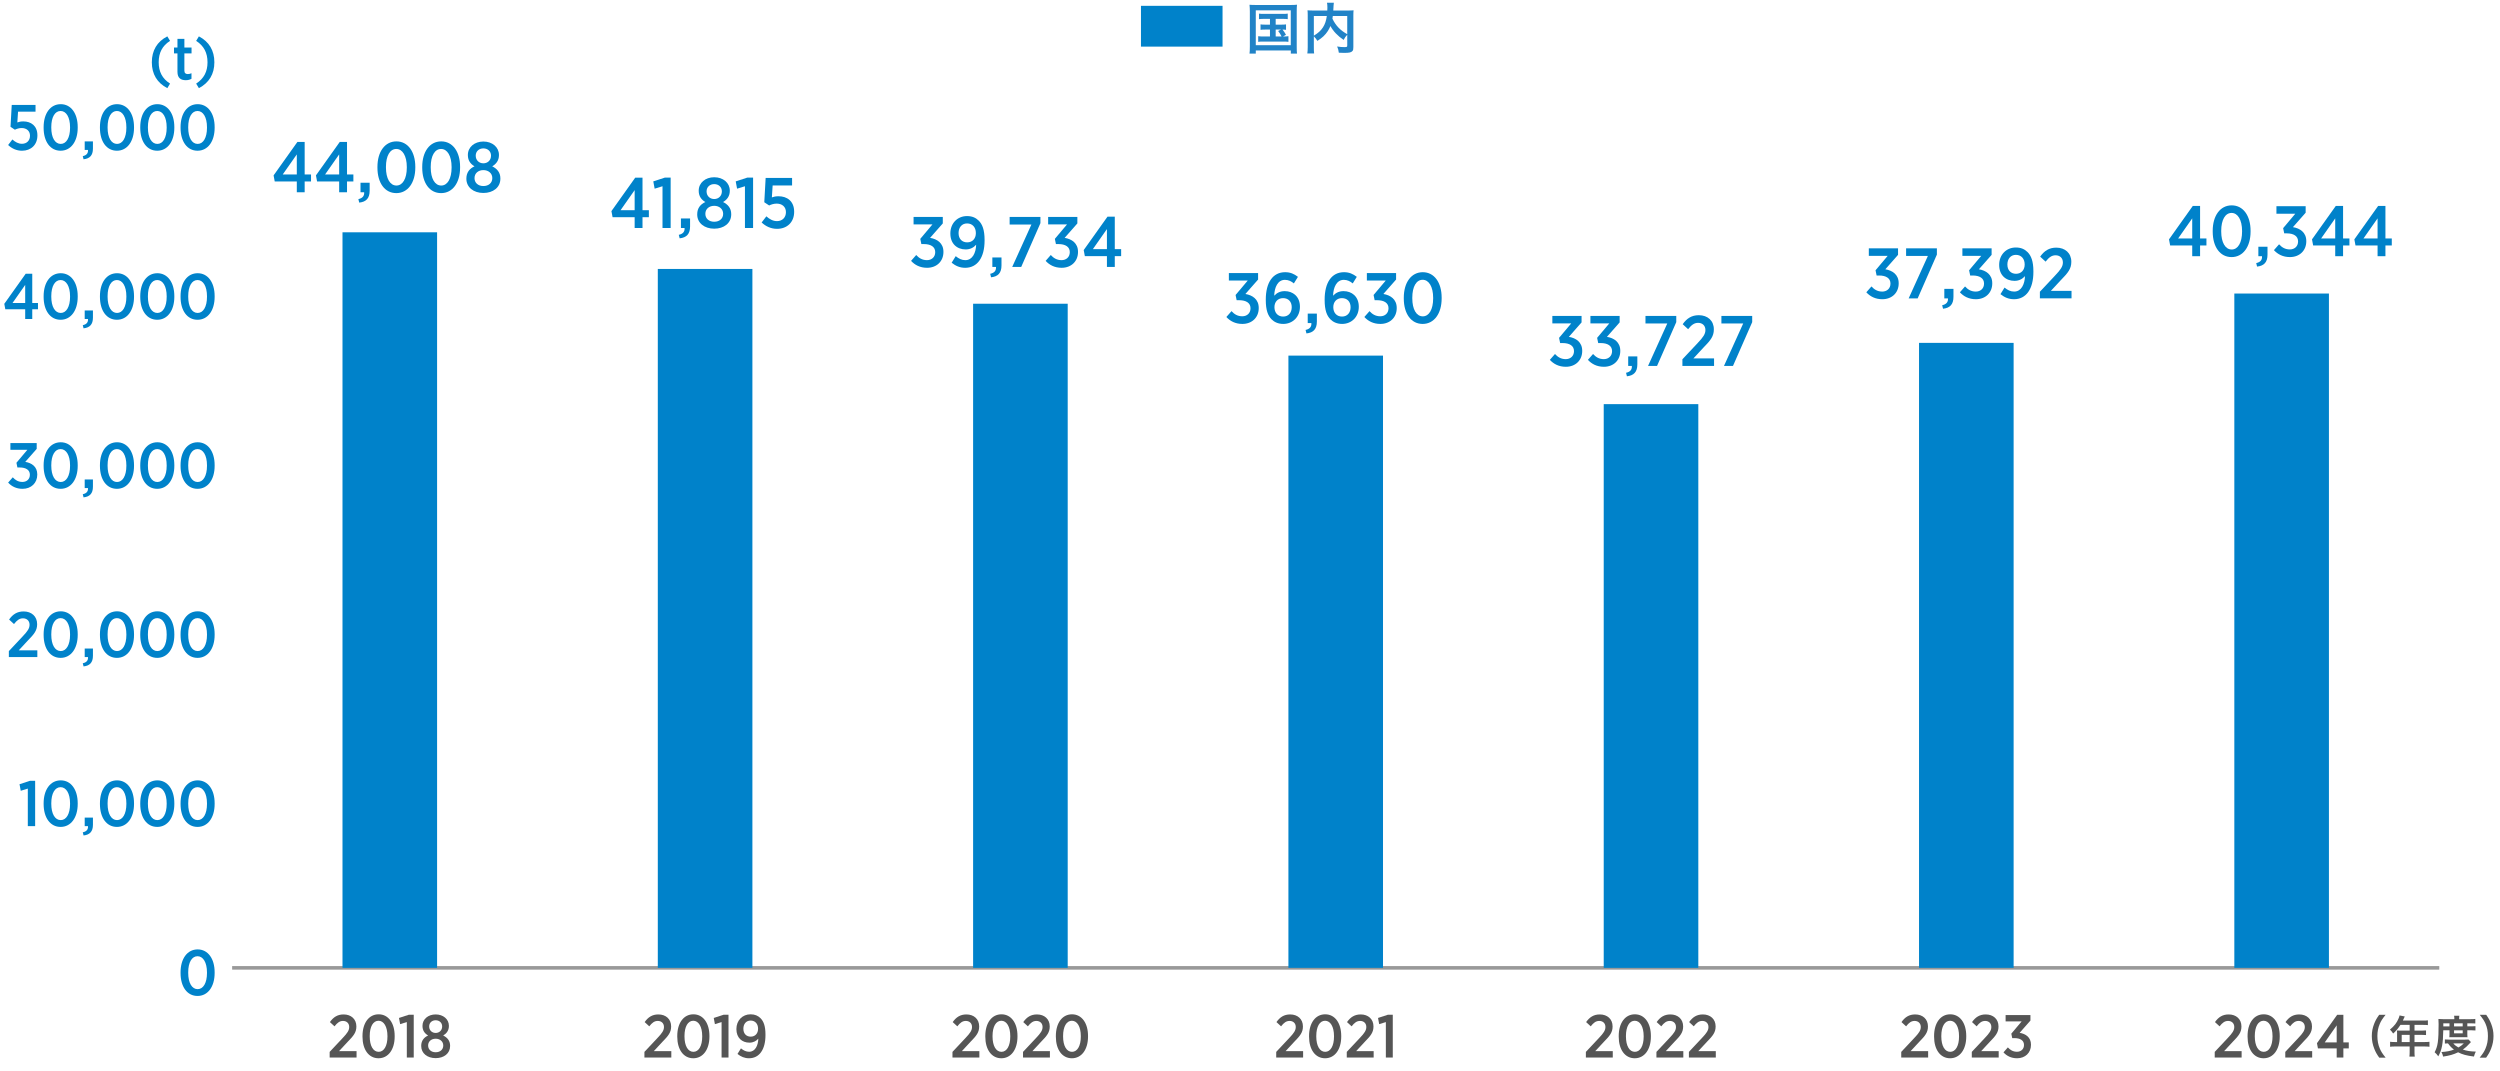
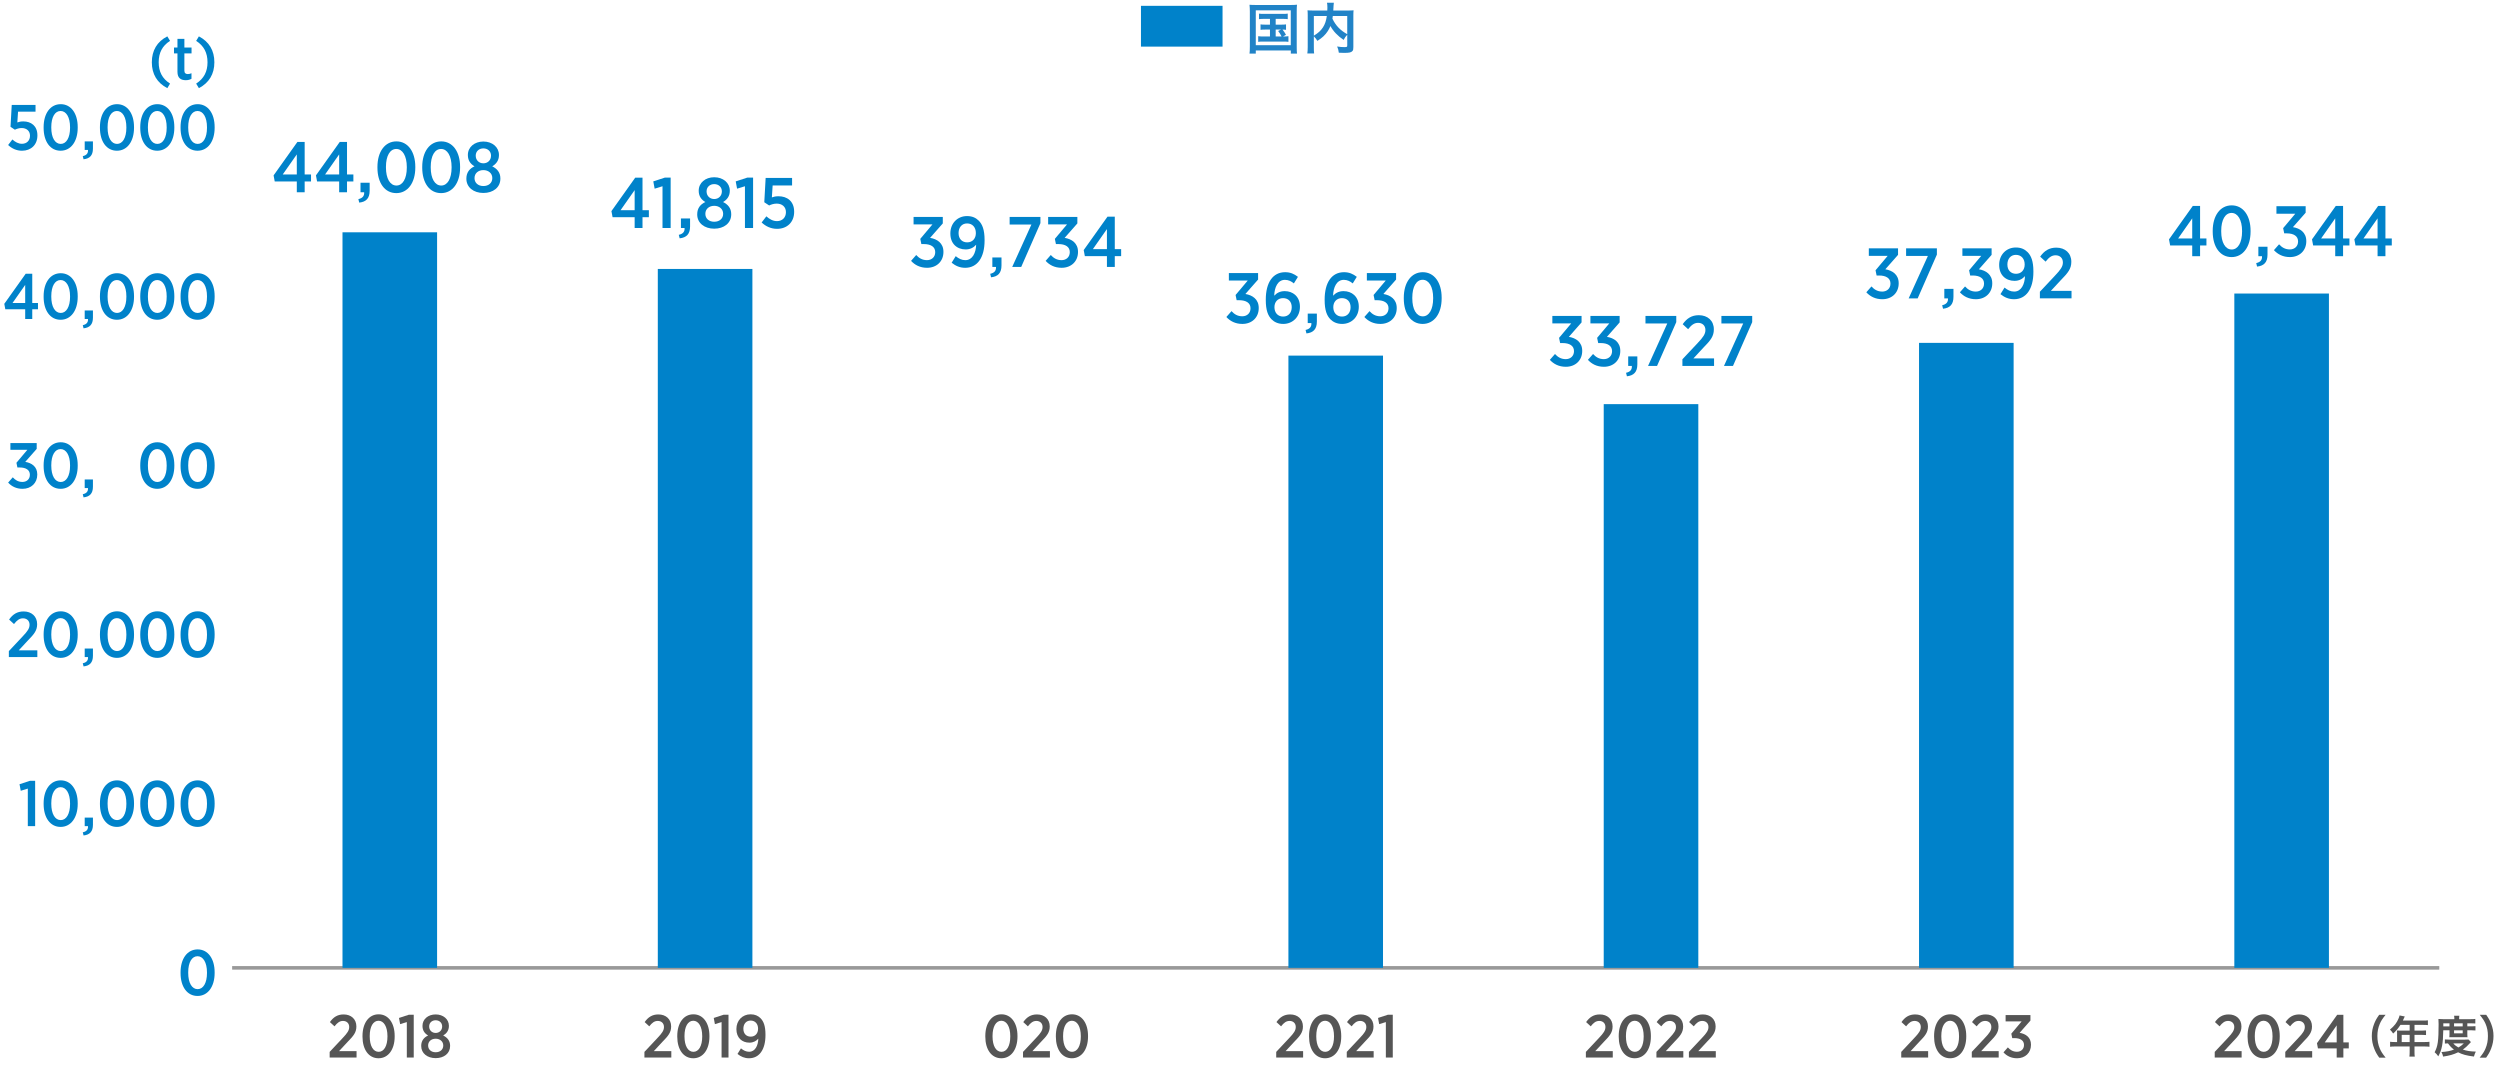
<svg xmlns="http://www.w3.org/2000/svg" width="700" height="300" viewBox="0 0 700 300">
  <defs>
    <style>
      .cls-1 {
        fill: #2183c7;
      }

      .cls-2 {
        fill: #0082ca;
      }

      .cls-3 {
        fill: none;
        stroke: #999;
        stroke-miterlimit: 10;
      }

      .cls-4 {
        fill: #555;
      }
    </style>
  </defs>
  <g id="_人数グラフ" data-name="人数グラフ">
    <g>
      <path class="cls-4" d="M666.182,296.14c-.717-1.024-1.037-1.588-1.396-2.522-.461-1.178-.679-2.304-.679-3.533,0-1.203.205-2.266.653-3.418.372-.935.679-1.498,1.409-2.522h1.792c-.896,1.127-1.267,1.703-1.626,2.548-.448,1.05-.666,2.138-.666,3.393,0,1.293.218,2.445.679,3.508.358.845.717,1.408,1.625,2.548h-1.792Z" />
      <path class="cls-4" d="M671.186,289.252c0-.256-.013-.461-.039-.717.243.025.512.038.858.038h2.701v-1.601h-2.586c-.627.974-1.242,1.716-2.036,2.42-.346-.524-.487-.691-.896-1.101,1.255-1.062,1.882-1.869,2.394-3.073.167-.396.256-.665.294-.896l1.459.294c-.038.077-.217.461-.538,1.14h5.748c.602,0,.896-.013,1.268-.064v1.345c-.384-.051-.717-.064-1.268-.064h-2.483v1.601h1.958c.576,0,.896-.013,1.268-.051v1.293c-.333-.039-.704-.052-1.229-.052h-1.997v2.01h2.829c.589,0,.96-.025,1.357-.076v1.396c-.384-.052-.819-.077-1.357-.077h-2.829v1.523c0,.627.013.973.077,1.318h-1.511c.051-.358.077-.678.077-1.331v-1.511h-4.135c-.538,0-.947.025-1.344.077v-1.396c.397.051.768.076,1.344.076h.615v-2.521ZM674.706,291.773v-2.01h-2.228v2.01h2.228Z" />
      <path class="cls-4" d="M684.114,288.483c-.051,3.726-.384,5.479-1.396,7.285-.346-.5-.589-.769-1.024-1.14.896-1.677,1.114-3.201,1.114-7.86,0-.589-.013-1.062-.051-1.46.435.039.87.064,1.395.064h3.06v-.27c0-.269-.026-.474-.077-.704h1.485c-.051.205-.064.41-.064.718v.256h3.047c.678,0,1.126-.025,1.485-.077v1.28c-.371-.038-.717-.051-1.293-.051h-.947v.857h1.19c.5,0,.755-.013,1.088-.052v1.204c-.294-.039-.512-.052-1.088-.052h-1.19v1.178c0,.295.013.538.038.769q-.281-.013-.793-.013h-3.431c-.499,0-.64,0-.845.013.025-.192.038-.512.038-.769v-1.178h-1.741ZM691.859,291.773q-.141.142-.23.257c-.64.729-1.318,1.344-2.036,1.843,1.063.372,2.138.538,3.636.576-.23.436-.384.832-.524,1.383-2.048-.256-3.265-.576-4.43-1.19-1.293.614-2.343.922-4.199,1.203-.103-.461-.205-.729-.474-1.268,1.523-.115,2.497-.307,3.508-.691-.717-.55-1.024-.87-1.677-1.74-.371.013-.602.025-.871.051v-1.152c.308.039.679.052,1.319.052h4.289c.5,0,.704-.013,1.012-.039l.678.717ZM685.854,287.383v-.857h-1.728v.857h1.728ZM686.917,292.146c.384.461.781.78,1.434,1.151.64-.371.973-.614,1.523-1.151h-2.957ZM689.555,287.383v-.857h-2.42v.857h2.42ZM687.135,289.342h2.42v-.858h-2.42v.858Z" />
      <path class="cls-4" d="M694.314,296.14c.909-1.14,1.268-1.703,1.626-2.548.461-1.062.679-2.202.679-3.508,0-1.28-.205-2.343-.653-3.393-.372-.845-.743-1.421-1.639-2.548h1.805c.717,1.012,1.024,1.575,1.396,2.522.448,1.165.653,2.202.653,3.418,0,1.242-.217,2.355-.666,3.533-.371.935-.679,1.498-1.396,2.522h-1.805Z" />
    </g>
    <g>
      <line class="cls-3" x1="64.999" y1="271" x2="682.999" y2="271" />
      <g>
        <rect class="cls-2" x="95.899" y="65.043" width="26.486" height="205.957" />
        <rect class="cls-2" x="184.185" y="75.306" width="26.486" height="195.694" />
-         <rect class="cls-2" x="272.471" y="85.045" width="26.486" height="185.955" />
        <rect class="cls-2" x="360.756" y="99.572" width="26.486" height="171.428" />
        <rect class="cls-2" x="449.042" y="113.158" width="26.486" height="157.842" />
        <rect class="cls-2" x="537.328" y="96.005" width="26.486" height="174.995" />
        <rect class="cls-2" x="625.613" y="82.19" width="26.486" height="188.81" />
      </g>
      <g>
        <g>
          <path class="cls-4" d="M620.122,294.528l3.638-3.875c1.326-1.395,1.836-2.143,1.836-3.094,0-1.071-.748-1.7-1.734-1.7-.935,0-1.598.51-2.38,1.513l-1.292-1.189c.969-1.377,2.125-2.142,3.842-2.142,2.091,0,3.569,1.309,3.569,3.349v.033c0,1.615-.748,2.584-2.464,4.318l-2.397,2.583h4.913v1.785h-7.53v-1.581Z" />
          <path class="cls-4" d="M629.319,290.262v-.187c0-3.604,1.768-6.068,4.521-6.068,2.72,0,4.487,2.447,4.487,6.051v.188c0,3.604-1.785,6.068-4.521,6.068-2.753,0-4.487-2.448-4.487-6.052ZM636.305,290.245v-.136c0-2.652-1.02-4.301-2.499-4.301-1.496,0-2.464,1.614-2.464,4.267v.136c0,2.651.986,4.301,2.499,4.301,1.479,0,2.465-1.632,2.465-4.267Z" />
          <path class="cls-4" d="M639.876,294.528l3.638-3.875c1.326-1.395,1.836-2.143,1.836-3.094,0-1.071-.748-1.7-1.734-1.7-.935,0-1.598.51-2.38,1.513l-1.292-1.189c.969-1.377,2.125-2.142,3.842-2.142,2.091,0,3.569,1.309,3.569,3.349v.033c0,1.615-.748,2.584-2.464,4.318l-2.397,2.583h4.913v1.785h-7.53v-1.581Z" />
          <path class="cls-4" d="M654.274,293.543h-5.252l-.272-1.445,5.661-7.955h1.734v7.734h1.513v1.666h-1.513v2.566h-1.87v-2.566ZM654.274,291.877v-4.776l-3.349,4.776h3.349Z" />
        </g>
        <g>
          <path class="cls-4" d="M532.347,294.528l3.638-3.875c1.326-1.395,1.836-2.143,1.836-3.094,0-1.071-.748-1.7-1.734-1.7-.935,0-1.598.51-2.38,1.513l-1.292-1.189c.969-1.377,2.125-2.142,3.842-2.142,2.091,0,3.569,1.309,3.569,3.349v.033c0,1.615-.748,2.584-2.464,4.318l-2.397,2.583h4.913v1.785h-7.53v-1.581Z" />
          <path class="cls-4" d="M541.543,290.262v-.187c0-3.604,1.768-6.068,4.521-6.068,2.72,0,4.487,2.447,4.487,6.051v.188c0,3.604-1.785,6.068-4.521,6.068-2.753,0-4.487-2.448-4.487-6.052ZM548.53,290.245v-.136c0-2.652-1.02-4.301-2.499-4.301-1.496,0-2.464,1.614-2.464,4.267v.136c0,2.651.986,4.301,2.499,4.301,1.479,0,2.465-1.632,2.465-4.267Z" />
          <path class="cls-4" d="M552.101,294.528l3.638-3.875c1.326-1.395,1.836-2.143,1.836-3.094,0-1.071-.748-1.7-1.734-1.7-.935,0-1.598.51-2.38,1.513l-1.292-1.189c.969-1.377,2.125-2.142,3.842-2.142,2.091,0,3.569,1.309,3.569,3.349v.033c0,1.615-.748,2.584-2.464,4.318l-2.397,2.583h4.913v1.785h-7.53v-1.581Z" />
          <path class="cls-4" d="M560.974,294.664l1.224-1.394c.646.714,1.428,1.224,2.567,1.224,1.104,0,1.955-.73,1.955-1.887v-.033c0-1.241-1.037-1.904-2.703-1.904h-.595l-.255-1.241,2.89-3.434h-4.487v-1.784h6.952v1.547l-3.025,3.434c1.666.271,3.178,1.24,3.178,3.314v.051c0,2.227-1.615,3.757-3.893,3.757-1.683,0-2.923-.68-3.808-1.649Z" />
        </g>
        <g>
          <path class="cls-4" d="M444.044,294.528l3.638-3.875c1.326-1.395,1.836-2.143,1.836-3.094,0-1.071-.748-1.7-1.734-1.7-.935,0-1.598.51-2.38,1.513l-1.292-1.189c.969-1.377,2.125-2.142,3.842-2.142,2.091,0,3.569,1.309,3.569,3.349v.033c0,1.615-.748,2.584-2.464,4.318l-2.397,2.583h4.913v1.785h-7.53v-1.581Z" />
          <path class="cls-4" d="M453.241,290.262v-.187c0-3.604,1.768-6.068,4.521-6.068,2.72,0,4.487,2.447,4.487,6.051v.188c0,3.604-1.785,6.068-4.521,6.068-2.753,0-4.487-2.448-4.487-6.052ZM460.227,290.245v-.136c0-2.652-1.02-4.301-2.499-4.301-1.496,0-2.464,1.614-2.464,4.267v.136c0,2.651.986,4.301,2.499,4.301,1.479,0,2.465-1.632,2.465-4.267Z" />
          <path class="cls-4" d="M463.798,294.528l3.638-3.875c1.326-1.395,1.836-2.143,1.836-3.094,0-1.071-.748-1.7-1.734-1.7-.935,0-1.598.51-2.38,1.513l-1.292-1.189c.969-1.377,2.125-2.142,3.842-2.142,2.091,0,3.569,1.309,3.569,3.349v.033c0,1.615-.748,2.584-2.464,4.318l-2.397,2.583h4.913v1.785h-7.53v-1.581Z" />
          <path class="cls-4" d="M472.893,294.528l3.638-3.875c1.326-1.395,1.836-2.143,1.836-3.094,0-1.071-.748-1.7-1.734-1.7-.935,0-1.598.51-2.38,1.513l-1.292-1.189c.969-1.377,2.125-2.142,3.842-2.142,2.091,0,3.569,1.309,3.569,3.349v.033c0,1.615-.748,2.584-2.464,4.318l-2.397,2.583h4.913v1.785h-7.53v-1.581Z" />
        </g>
        <g>
          <path class="cls-4" d="M357.339,294.528l3.638-3.875c1.326-1.395,1.836-2.143,1.836-3.094,0-1.071-.748-1.7-1.734-1.7-.935,0-1.598.51-2.38,1.513l-1.292-1.189c.969-1.377,2.125-2.142,3.842-2.142,2.091,0,3.569,1.309,3.569,3.349v.033c0,1.615-.748,2.584-2.464,4.318l-2.397,2.583h4.913v1.785h-7.53v-1.581Z" />
          <path class="cls-4" d="M366.536,290.262v-.187c0-3.604,1.768-6.068,4.521-6.068,2.72,0,4.487,2.447,4.487,6.051v.188c0,3.604-1.785,6.068-4.521,6.068-2.753,0-4.487-2.448-4.487-6.052ZM373.522,290.245v-.136c0-2.652-1.02-4.301-2.499-4.301-1.496,0-2.465,1.614-2.465,4.267v.136c0,2.651.986,4.301,2.499,4.301,1.479,0,2.465-1.632,2.465-4.267Z" />
          <path class="cls-4" d="M377.093,294.528l3.638-3.875c1.326-1.395,1.836-2.143,1.836-3.094,0-1.071-.748-1.7-1.734-1.7-.935,0-1.598.51-2.38,1.513l-1.292-1.189c.969-1.377,2.125-2.142,3.842-2.142,2.091,0,3.569,1.309,3.569,3.349v.033c0,1.615-.748,2.584-2.464,4.318l-2.397,2.583h4.913v1.785h-7.53v-1.581Z" />
          <path class="cls-4" d="M388.041,286.183l-1.87.578-.323-1.734,2.753-.9h1.377v11.983h-1.938v-9.927Z" />
        </g>
        <g>
-           <path class="cls-4" d="M266.69,294.528l3.638-3.875c1.326-1.395,1.836-2.143,1.836-3.094,0-1.071-.748-1.7-1.734-1.7-.935,0-1.598.51-2.38,1.513l-1.292-1.189c.969-1.377,2.125-2.142,3.842-2.142,2.091,0,3.569,1.309,3.569,3.349v.033c0,1.615-.748,2.584-2.464,4.318l-2.397,2.583h4.913v1.785h-7.53v-1.581Z" />
          <path class="cls-4" d="M275.887,290.262v-.187c0-3.604,1.768-6.068,4.521-6.068,2.72,0,4.487,2.447,4.487,6.051v.188c0,3.604-1.785,6.068-4.521,6.068-2.753,0-4.487-2.448-4.487-6.052ZM282.874,290.245v-.136c0-2.652-1.02-4.301-2.499-4.301-1.496,0-2.464,1.614-2.464,4.267v.136c0,2.651.986,4.301,2.499,4.301,1.479,0,2.465-1.632,2.465-4.267Z" />
          <path class="cls-4" d="M286.444,294.528l3.638-3.875c1.326-1.395,1.836-2.143,1.836-3.094,0-1.071-.748-1.7-1.734-1.7-.935,0-1.598.51-2.38,1.513l-1.292-1.189c.969-1.377,2.125-2.142,3.842-2.142,2.091,0,3.569,1.309,3.569,3.349v.033c0,1.615-.748,2.584-2.464,4.318l-2.397,2.583h4.913v1.785h-7.53v-1.581Z" />
          <path class="cls-4" d="M295.641,290.262v-.187c0-3.604,1.768-6.068,4.521-6.068,2.72,0,4.487,2.447,4.487,6.051v.188c0,3.604-1.785,6.068-4.521,6.068-2.753,0-4.487-2.448-4.487-6.052ZM302.627,290.245v-.136c0-2.652-1.02-4.301-2.499-4.301-1.496,0-2.464,1.614-2.464,4.267v.136c0,2.651.986,4.301,2.499,4.301,1.479,0,2.465-1.632,2.465-4.267Z" />
        </g>
        <g>
          <path class="cls-4" d="M180.437,294.528l3.638-3.875c1.326-1.395,1.836-2.143,1.836-3.094,0-1.071-.748-1.7-1.734-1.7-.935,0-1.598.51-2.38,1.513l-1.292-1.189c.969-1.377,2.125-2.142,3.842-2.142,2.091,0,3.569,1.309,3.569,3.349v.033c0,1.615-.748,2.584-2.464,4.318l-2.397,2.583h4.913v1.785h-7.53v-1.581Z" />
          <path class="cls-4" d="M189.633,290.262v-.187c0-3.604,1.768-6.068,4.521-6.068,2.72,0,4.487,2.447,4.487,6.051v.188c0,3.604-1.785,6.068-4.521,6.068-2.753,0-4.487-2.448-4.487-6.052ZM196.62,290.245v-.136c0-2.652-1.02-4.301-2.499-4.301-1.496,0-2.464,1.614-2.464,4.267v.136c0,2.651.986,4.301,2.499,4.301,1.479,0,2.465-1.632,2.465-4.267Z" />
          <path class="cls-4" d="M202.043,286.183l-1.87.578-.323-1.734,2.753-.9h1.377v11.983h-1.938v-9.927Z" />
          <path class="cls-4" d="M212.328,290.823c-.595.68-1.428,1.121-2.482,1.121-2.074,0-3.655-1.359-3.655-3.773v-.051c0-2.38,1.683-4.113,3.961-4.113,1.224,0,2.09.391,2.805,1.104.833.85,1.376,2.125,1.376,4.59v.119c0,4.097-1.75,6.493-4.606,6.493-1.292,0-2.294-.459-3.229-1.207l.969-1.563c.731.595,1.428.951,2.295.951,1.7,0,2.516-1.75,2.567-3.671ZM212.26,288.069v-.034c0-1.343-.799-2.277-2.091-2.277-1.258,0-2.022.969-2.022,2.277v.034c0,1.343.816,2.192,2.057,2.192,1.258,0,2.057-.918,2.057-2.192Z" />
        </g>
        <g>
          <path class="cls-4" d="M92.304,294.528l3.638-3.875c1.326-1.395,1.836-2.143,1.836-3.094,0-1.071-.748-1.7-1.734-1.7-.935,0-1.598.51-2.38,1.513l-1.292-1.189c.969-1.377,2.125-2.142,3.842-2.142,2.091,0,3.569,1.309,3.569,3.349v.033c0,1.615-.748,2.584-2.464,4.318l-2.397,2.583h4.913v1.785h-7.53v-1.581Z" />
          <path class="cls-4" d="M101.5,290.262v-.187c0-3.604,1.768-6.068,4.521-6.068,2.72,0,4.487,2.447,4.487,6.051v.188c0,3.604-1.785,6.068-4.521,6.068-2.753,0-4.487-2.448-4.487-6.052ZM108.487,290.245v-.136c0-2.652-1.02-4.301-2.499-4.301-1.496,0-2.464,1.614-2.464,4.267v.136c0,2.651.986,4.301,2.499,4.301,1.479,0,2.465-1.632,2.465-4.267Z" />
          <path class="cls-4" d="M113.91,286.183l-1.87.578-.323-1.734,2.753-.9h1.377v11.983h-1.938v-9.927Z" />
          <path class="cls-4" d="M117.939,292.896v-.051c0-1.462.782-2.38,1.938-2.906-.918-.527-1.581-1.36-1.581-2.652v-.067c0-1.836,1.563-3.179,3.688-3.179,2.108,0,3.706,1.325,3.706,3.179v.067c0,1.292-.697,2.125-1.598,2.652,1.122.561,1.938,1.428,1.938,2.872v.068c0,2.091-1.734,3.399-4.045,3.399-2.329,0-4.046-1.343-4.046-3.383ZM124.11,292.761v-.034c0-1.139-.935-1.887-2.125-1.887-1.207,0-2.108.748-2.108,1.887v.034c0,1.071.816,1.87,2.108,1.87s2.125-.782,2.125-1.87ZM123.804,287.423v-.033c0-1.003-.765-1.717-1.819-1.717s-1.819.714-1.819,1.717v.033c0,1.055.782,1.802,1.819,1.802s1.819-.747,1.819-1.802Z" />
        </g>
      </g>
    </g>
  </g>
  <g id="_数字" data-name="数字">
    <g>
      <path class="cls-2" d="M522.568,81.843l1.44-1.641c.76.84,1.68,1.44,3.021,1.44,1.3,0,2.301-.86,2.301-2.221v-.04c0-1.46-1.221-2.24-3.181-2.24h-.7l-.3-1.46,3.401-4.041h-5.281v-2.101h8.182v1.82l-3.561,4.041c1.96.32,3.741,1.46,3.741,3.9v.061c0,2.62-1.9,4.421-4.581,4.421-1.98,0-3.441-.801-4.481-1.94Z" />
      <path class="cls-2" d="M539.809,71.66h-6.102v-2.12h8.622v1.74l-5.381,12.263h-2.521l5.381-11.883Z" />
      <path class="cls-2" d="M543.808,85.463c1.22-.26,1.7-.939,1.621-1.92h-1.021v-2.66h2.561v2.24c0,2.12-1,3.12-2.92,3.32l-.24-.98Z" />
      <path class="cls-2" d="M548.768,81.843l1.44-1.641c.76.84,1.68,1.44,3.021,1.44,1.3,0,2.3-.86,2.3-2.221v-.04c0-1.46-1.22-2.24-3.181-2.24h-.7l-.3-1.46,3.401-4.041h-5.281v-2.101h8.182v1.82l-3.561,4.041c1.96.32,3.741,1.46,3.741,3.9v.061c0,2.62-1.9,4.421-4.581,4.421-1.98,0-3.441-.801-4.481-1.94Z" />
      <path class="cls-2" d="M566.989,77.321c-.7.801-1.68,1.32-2.92,1.32-2.44,0-4.301-1.6-4.301-4.44v-.061c0-2.8,1.98-4.841,4.661-4.841,1.44,0,2.46.46,3.301,1.301.98,1,1.621,2.5,1.621,5.4v.141c0,4.821-2.061,7.642-5.421,7.642-1.521,0-2.701-.54-3.801-1.421l1.14-1.84c.86.7,1.681,1.12,2.701,1.12,2,0,2.96-2.061,3.021-4.321ZM566.909,74.081v-.04c0-1.58-.94-2.681-2.46-2.681-1.48,0-2.38,1.141-2.38,2.681v.04c0,1.58.96,2.58,2.42,2.58,1.48,0,2.42-1.08,2.42-2.58Z" />
      <path class="cls-2" d="M571.167,81.683l4.281-4.561c1.561-1.641,2.161-2.521,2.161-3.642,0-1.26-.88-2-2.041-2-1.1,0-1.88.6-2.801,1.78l-1.52-1.4c1.14-1.62,2.5-2.521,4.521-2.521,2.461,0,4.201,1.54,4.201,3.941v.039c0,1.9-.88,3.041-2.901,5.082l-2.82,3.04h5.781v2.101h-8.862v-1.86Z" />
    </g>
    <g>
      <path class="cls-2" d="M613.821,68.723h-6.181l-.32-1.7,6.662-9.362h2.04v9.102h1.781v1.961h-1.781v3.021h-2.2v-3.021ZM613.821,66.762v-5.621l-3.941,5.621h3.941Z" />
      <path class="cls-2" d="M619.559,64.862v-.22c0-4.241,2.081-7.142,5.321-7.142,3.201,0,5.281,2.881,5.281,7.122v.22c0,4.241-2.101,7.142-5.321,7.142-3.241,0-5.281-2.881-5.281-7.122ZM627.781,64.842v-.16c0-3.121-1.201-5.062-2.941-5.062-1.76,0-2.9,1.9-2.9,5.021v.16c0,3.12,1.16,5.061,2.94,5.061,1.74,0,2.901-1.92,2.901-5.021Z" />
      <path class="cls-2" d="M631.739,73.664c1.22-.26,1.7-.939,1.621-1.92h-1.021v-2.66h2.561v2.24c0,2.12-1,3.12-2.92,3.32l-.24-.98Z" />
      <path class="cls-2" d="M636.699,70.043l1.44-1.641c.76.84,1.68,1.44,3.021,1.44,1.3,0,2.3-.86,2.3-2.221v-.04c0-1.46-1.22-2.24-3.181-2.24h-.7l-.3-1.46,3.401-4.041h-5.281v-2.101h8.182v1.82l-3.561,4.041c1.96.32,3.741,1.46,3.741,3.9v.061c0,2.62-1.9,4.421-4.581,4.421-1.98,0-3.441-.801-4.481-1.94Z" />
      <path class="cls-2" d="M653.86,68.723h-6.181l-.32-1.7,6.662-9.362h2.04v9.102h1.781v1.961h-1.781v3.021h-2.2v-3.021ZM653.86,66.762v-5.621l-3.941,5.621h3.941Z" />
      <path class="cls-2" d="M665.72,68.723h-6.181l-.32-1.7,6.662-9.362h2.04v9.102h1.781v1.961h-1.781v3.021h-2.2v-3.021ZM665.72,66.762v-5.621l-3.941,5.621h3.941Z" />
    </g>
    <g>
      <path class="cls-2" d="M177.702,60.811h-6.181l-.32-1.7,6.662-9.362h2.04v9.102h1.781v1.961h-1.781v3.021h-2.2v-3.021ZM177.702,58.85v-5.621l-3.941,5.621h3.941Z" />
      <path class="cls-2" d="M185.5,52.149l-2.2.681-.38-2.041,3.241-1.06h1.621v14.103h-2.281v-11.683Z" />
      <path class="cls-2" d="M190.06,65.751c1.22-.26,1.7-.939,1.62-1.92h-1.02v-2.66h2.561v2.24c0,2.12-1,3.12-2.92,3.32l-.24-.98Z" />
      <path class="cls-2" d="M195.22,60.05v-.06c0-1.721.92-2.801,2.28-3.421-1.08-.62-1.86-1.601-1.86-3.12v-.08c0-2.161,1.84-3.741,4.341-3.741,2.48,0,4.361,1.561,4.361,3.741v.08c0,1.52-.82,2.5-1.881,3.12,1.32.66,2.281,1.681,2.281,3.381v.08c0,2.461-2.041,4.001-4.761,4.001-2.74,0-4.761-1.58-4.761-3.981ZM202.481,59.891v-.04c0-1.341-1.1-2.221-2.5-2.221-1.42,0-2.48.88-2.48,2.221v.04c0,1.26.96,2.2,2.48,2.2s2.5-.92,2.5-2.2ZM202.122,53.609v-.039c0-1.181-.9-2.021-2.141-2.021s-2.14.84-2.14,2.021v.039c0,1.241.92,2.121,2.14,2.121s2.141-.88,2.141-2.121Z" />
      <path class="cls-2" d="M208.581,52.149l-2.2.681-.38-2.041,3.241-1.06h1.621v14.103h-2.281v-11.683Z" />
      <path class="cls-2" d="M213.26,62.292l1.32-1.721c.92.82,1.86,1.341,2.98,1.341,1.48,0,2.5-1.001,2.5-2.501v-.021c0-1.5-1.1-2.38-2.581-2.38-.82,0-1.52.24-2.12.52l-1.36-.899.38-6.802h7.402v2.101h-5.441l-.22,3.341c.541-.2,1.081-.32,1.86-.32,2.381,0,4.381,1.36,4.381,4.321v.06c0,2.881-1.98,4.741-4.781,4.741-1.72,0-3.181-.7-4.321-1.78Z" />
    </g>
    <g>
      <path class="cls-2" d="M83.105,50.811h-6.181l-.32-1.7,6.662-9.362h2.04v9.102h1.781v1.961h-1.781v3.021h-2.2v-3.021ZM83.105,48.85v-5.621l-3.941,5.621h3.941Z" />
      <path class="cls-2" d="M94.965,50.811h-6.181l-.32-1.7,6.662-9.362h2.04v9.102h1.781v1.961h-1.781v3.021h-2.2v-3.021ZM94.965,48.85v-5.621l-3.941,5.621h3.941Z" />
      <path class="cls-2" d="M100.344,55.751c1.22-.26,1.7-.939,1.62-1.92h-1.02v-2.66h2.561v2.24c0,2.12-1,3.12-2.92,3.32l-.24-.98Z" />
      <path class="cls-2" d="M105.684,46.95v-.22c0-4.241,2.081-7.142,5.321-7.142,3.201,0,5.281,2.881,5.281,7.122v.22c0,4.241-2.101,7.142-5.321,7.142-3.241,0-5.281-2.881-5.281-7.122ZM113.906,46.93v-.16c0-3.121-1.201-5.062-2.941-5.062-1.76,0-2.9,1.9-2.9,5.021v.16c0,3.12,1.16,5.061,2.94,5.061,1.74,0,2.901-1.92,2.901-5.021Z" />
      <path class="cls-2" d="M118.224,46.95v-.22c0-4.241,2.081-7.142,5.321-7.142,3.201,0,5.281,2.881,5.281,7.122v.22c0,4.241-2.101,7.142-5.321,7.142-3.241,0-5.281-2.881-5.281-7.122ZM126.446,46.93v-.16c0-3.121-1.201-5.062-2.941-5.062-1.76,0-2.9,1.9-2.9,5.021v.16c0,3.12,1.16,5.061,2.94,5.061,1.74,0,2.901-1.92,2.901-5.021Z" />
      <path class="cls-2" d="M130.584,50.05v-.06c0-1.721.92-2.801,2.28-3.421-1.08-.62-1.86-1.601-1.86-3.12v-.08c0-2.161,1.84-3.741,4.341-3.741,2.48,0,4.361,1.561,4.361,3.741v.08c0,1.52-.82,2.5-1.881,3.12,1.32.66,2.281,1.681,2.281,3.381v.08c0,2.461-2.041,4.001-4.761,4.001-2.74,0-4.761-1.58-4.761-3.981ZM137.845,49.891v-.04c0-1.341-1.1-2.221-2.5-2.221-1.42,0-2.48.88-2.48,2.221v.04c0,1.26.96,2.2,2.48,2.2s2.5-.92,2.5-2.2ZM137.485,43.609v-.039c0-1.181-.9-2.021-2.141-2.021s-2.14.84-2.14,2.021v.039c0,1.241.92,2.121,2.14,2.121s2.141-.88,2.141-2.121Z" />
    </g>
    <g>
      <path class="cls-2" d="M255.099,73.043l1.44-1.641c.76.84,1.68,1.44,3.021,1.44,1.3,0,2.3-.86,2.3-2.221v-.04c0-1.46-1.22-2.24-3.181-2.24h-.7l-.3-1.46,3.401-4.041h-5.281v-2.101h8.182v1.82l-3.561,4.041c1.96.32,3.741,1.46,3.741,3.9v.061c0,2.62-1.9,4.421-4.581,4.421-1.98,0-3.441-.801-4.481-1.94Z" />
      <path class="cls-2" d="M273.32,68.522c-.7.801-1.68,1.32-2.92,1.32-2.44,0-4.301-1.6-4.301-4.44v-.061c0-2.8,1.98-4.841,4.661-4.841,1.44,0,2.46.46,3.301,1.301.98,1,1.621,2.5,1.621,5.4v.141c0,4.821-2.061,7.642-5.421,7.642-1.521,0-2.701-.54-3.801-1.421l1.14-1.84c.86.7,1.681,1.12,2.701,1.12,2,0,2.96-2.061,3.021-4.321ZM273.24,65.282v-.04c0-1.58-.94-2.681-2.46-2.681-1.48,0-2.38,1.141-2.38,2.681v.04c0,1.58.96,2.58,2.42,2.58,1.48,0,2.42-1.08,2.42-2.58Z" />
      <path class="cls-2" d="M277.258,76.664c1.22-.26,1.7-.939,1.62-1.92h-1.02v-2.66h2.561v2.24c0,2.12-1,3.12-2.92,3.32l-.24-.98Z" />
      <path class="cls-2" d="M288.8,62.861h-6.102v-2.12h8.622v1.74l-5.381,12.263h-2.521l5.381-11.883Z" />
      <path class="cls-2" d="M292.778,73.043l1.44-1.641c.76.84,1.68,1.44,3.021,1.44,1.3,0,2.3-.86,2.3-2.221v-.04c0-1.46-1.22-2.24-3.181-2.24h-.7l-.3-1.46,3.401-4.041h-5.281v-2.101h8.182v1.82l-3.561,4.041c1.96.32,3.741,1.46,3.741,3.9v.061c0,2.62-1.9,4.421-4.581,4.421-1.98,0-3.441-.801-4.481-1.94Z" />
      <path class="cls-2" d="M309.939,71.723h-6.181l-.32-1.7,6.662-9.362h2.04v9.102h1.781v1.961h-1.781v3.021h-2.2v-3.021ZM309.939,69.762v-5.621l-3.941,5.621h3.941Z" />
    </g>
    <g>
      <path class="cls-2" d="M343.382,88.76l1.44-1.641c.76.84,1.68,1.44,3.021,1.44,1.3,0,2.3-.86,2.3-2.221v-.04c0-1.46-1.22-2.24-3.181-2.24h-.7l-.3-1.46,3.401-4.041h-5.281v-2.101h8.182v1.82l-3.561,4.041c1.96.32,3.741,1.46,3.741,3.9v.061c0,2.62-1.9,4.421-4.581,4.421-1.98,0-3.441-.801-4.481-1.94Z" />
      <path class="cls-2" d="M356.042,89.42c-1-1.021-1.621-2.521-1.621-5.421v-.141c0-4.721,1.96-7.642,5.421-7.642,1.46,0,2.521.48,3.581,1.301l-1.14,1.84c-.7-.58-1.48-1-2.5-1-2,0-2.94,2.08-3,4.44.72-.779,1.66-1.28,2.94-1.28,2.281,0,4.261,1.501,4.261,4.361v.04c0,2.82-2.041,4.781-4.661,4.781-1.4,0-2.48-.48-3.281-1.28ZM361.683,86.039v-.04c0-1.521-.94-2.521-2.42-2.521-1.46,0-2.42,1.04-2.42,2.521v.02c0,1.541.94,2.621,2.44,2.621s2.4-1.101,2.4-2.601Z" />
      <path class="cls-2" d="M365.562,92.38c1.22-.26,1.7-.939,1.621-1.92h-1.021v-2.66h2.561v2.24c0,2.12-1,3.12-2.92,3.32l-.24-.98Z" />
      <path class="cls-2" d="M372.522,89.42c-1-1.021-1.621-2.521-1.621-5.421v-.141c0-4.721,1.96-7.642,5.421-7.642,1.46,0,2.521.48,3.581,1.301l-1.14,1.84c-.7-.58-1.48-1-2.5-1-2,0-2.94,2.08-3,4.44.72-.779,1.66-1.28,2.94-1.28,2.281,0,4.261,1.501,4.261,4.361v.04c0,2.82-2.041,4.781-4.661,4.781-1.4,0-2.48-.48-3.281-1.28ZM378.163,86.039v-.04c0-1.521-.94-2.521-2.42-2.521-1.46,0-2.42,1.04-2.42,2.521v.02c0,1.541.94,2.621,2.44,2.621s2.4-1.101,2.4-2.601Z" />
      <path class="cls-2" d="M382.021,88.76l1.44-1.641c.76.84,1.68,1.44,3.021,1.44,1.3,0,2.3-.86,2.3-2.221v-.04c0-1.46-1.22-2.24-3.181-2.24h-.7l-.3-1.46,3.401-4.041h-5.281v-2.101h8.182v1.82l-3.561,4.041c1.96.32,3.741,1.46,3.741,3.9v.061c0,2.62-1.9,4.421-4.581,4.421-1.98,0-3.441-.801-4.481-1.94Z" />
      <path class="cls-2" d="M393.061,83.578v-.22c0-4.241,2.081-7.142,5.321-7.142,3.201,0,5.281,2.881,5.281,7.122v.22c0,4.241-2.101,7.142-5.321,7.142-3.241,0-5.281-2.881-5.281-7.122ZM401.283,83.559v-.16c0-3.121-1.201-5.062-2.941-5.062-1.76,0-2.9,1.9-2.9,5.021v.16c0,3.12,1.16,5.061,2.94,5.061,1.74,0,2.901-1.92,2.901-5.021Z" />
    </g>
    <g>
      <path class="cls-2" d="M433.956,100.76l1.44-1.641c.76.84,1.68,1.44,3.021,1.44,1.3,0,2.3-.86,2.3-2.221v-.04c0-1.46-1.22-2.24-3.181-2.24h-.7l-.3-1.46,3.401-4.041h-5.281v-2.101h8.182v1.82l-3.561,4.041c1.96.32,3.741,1.46,3.741,3.9v.061c0,2.62-1.9,4.421-4.581,4.421-1.98,0-3.441-.801-4.481-1.94Z" />
      <path class="cls-2" d="M444.615,100.76l1.44-1.641c.76.84,1.68,1.44,3.021,1.44,1.3,0,2.301-.86,2.301-2.221v-.04c0-1.46-1.221-2.24-3.181-2.24h-.7l-.3-1.46,3.401-4.041h-5.281v-2.101h8.182v1.82l-3.561,4.041c1.96.32,3.741,1.46,3.741,3.9v.061c0,2.62-1.9,4.421-4.581,4.421-1.98,0-3.441-.801-4.481-1.94Z" />
      <path class="cls-2" d="M455.295,104.38c1.22-.26,1.7-.939,1.62-1.92h-1.02v-2.66h2.561v2.24c0,2.12-1,3.12-2.92,3.32l-.24-.98Z" />
      <path class="cls-2" d="M466.836,90.577h-6.102v-2.12h8.622v1.74l-5.381,12.263h-2.521l5.381-11.883Z" />
      <path class="cls-2" d="M471.075,100.6l4.281-4.561c1.561-1.641,2.161-2.521,2.161-3.642,0-1.26-.88-2-2.041-2-1.1,0-1.88.6-2.801,1.78l-1.52-1.4c1.14-1.62,2.5-2.521,4.521-2.521,2.461,0,4.201,1.54,4.201,3.941v.039c0,1.9-.88,3.041-2.901,5.082l-2.82,3.04h5.781v2.101h-8.862v-1.86Z" />
      <path class="cls-2" d="M488.096,90.577h-6.102v-2.12h8.622v1.74l-5.381,12.263h-2.521l5.381-11.883Z" />
    </g>
  </g>
  <g id="_凡例" data-name="凡例">
    <g>
      <path class="cls-2" d="M50.555,272.459v-.197c0-3.816,1.873-6.428,4.79-6.428,2.881,0,4.753,2.592,4.753,6.41v.197c0,3.818-1.891,6.428-4.79,6.428-2.917,0-4.753-2.592-4.753-6.41ZM57.956,272.441v-.143c0-2.811-1.081-4.557-2.647-4.557-1.584,0-2.611,1.711-2.611,4.52v.145c0,2.809,1.044,4.555,2.647,4.555,1.566,0,2.611-1.729,2.611-4.52Z" />
      <g>
        <path class="cls-2" d="M7.788,220.805l-1.98.612-.342-1.836,2.917-.954h1.458v12.693h-2.053v-10.516Z" />
        <path class="cls-2" d="M12.216,225.127v-.198c0-3.817,1.873-6.429,4.79-6.429,2.881,0,4.753,2.594,4.753,6.41v.198c0,3.817-1.891,6.428-4.79,6.428-2.917,0-4.753-2.593-4.753-6.409ZM19.616,225.108v-.144c0-2.81-1.08-4.556-2.646-4.556-1.584,0-2.611,1.71-2.611,4.52v.144c0,2.809,1.044,4.556,2.647,4.556,1.566,0,2.61-1.729,2.61-4.52Z" />
        <path class="cls-2" d="M23.178,233.049c1.098-.234,1.531-.847,1.458-1.729h-.918v-2.395h2.305v2.017c0,1.908-.9,2.809-2.628,2.988l-.216-.882Z" />
        <path class="cls-2" d="M27.984,225.127v-.198c0-3.817,1.873-6.429,4.79-6.429,2.881,0,4.753,2.594,4.753,6.41v.198c0,3.817-1.891,6.428-4.79,6.428-2.917,0-4.753-2.593-4.753-6.409ZM35.384,225.108v-.144c0-2.81-1.081-4.556-2.647-4.556-1.584,0-2.611,1.71-2.611,4.52v.144c0,2.809,1.044,4.556,2.647,4.556,1.566,0,2.611-1.729,2.611-4.52Z" />
        <path class="cls-2" d="M39.27,225.127v-.198c0-3.817,1.873-6.429,4.79-6.429,2.881,0,4.753,2.594,4.753,6.41v.198c0,3.817-1.891,6.428-4.79,6.428-2.917,0-4.753-2.593-4.753-6.409ZM46.67,225.108v-.144c0-2.81-1.081-4.556-2.647-4.556-1.584,0-2.611,1.71-2.611,4.52v.144c0,2.809,1.044,4.556,2.647,4.556,1.566,0,2.611-1.729,2.611-4.52Z" />
        <path class="cls-2" d="M50.556,225.127v-.198c0-3.817,1.873-6.429,4.79-6.429,2.881,0,4.753,2.594,4.753,6.41v.198c0,3.817-1.891,6.428-4.79,6.428-2.917,0-4.753-2.593-4.753-6.409ZM57.957,225.108v-.144c0-2.81-1.081-4.556-2.647-4.556-1.584,0-2.611,1.71-2.611,4.52v.144c0,2.809,1.044,4.556,2.647,4.556,1.566,0,2.611-1.729,2.611-4.52Z" />
      </g>
      <g>
        <path class="cls-2" d="M2.478,182.312l3.853-4.104c1.404-1.477,1.944-2.27,1.944-3.277,0-1.135-.792-1.801-1.836-1.801-.99,0-1.692.54-2.521,1.603l-1.369-1.261c1.026-1.458,2.25-2.269,4.069-2.269,2.214,0,3.781,1.387,3.781,3.548v.035c0,1.711-.792,2.737-2.611,4.574l-2.539,2.736h5.204v1.891H2.478v-1.675Z" />
        <path class="cls-2" d="M12.216,177.794v-.198c0-3.817,1.873-6.429,4.79-6.429,2.881,0,4.753,2.594,4.753,6.41v.198c0,3.817-1.891,6.428-4.79,6.428-2.917,0-4.753-2.593-4.753-6.409ZM19.616,177.775v-.144c0-2.81-1.08-4.556-2.646-4.556-1.584,0-2.611,1.71-2.611,4.52v.144c0,2.809,1.044,4.556,2.647,4.556,1.566,0,2.61-1.729,2.61-4.52Z" />
        <path class="cls-2" d="M23.178,185.716c1.098-.234,1.531-.847,1.458-1.729h-.918v-2.395h2.305v2.017c0,1.908-.9,2.809-2.628,2.988l-.216-.882Z" />
        <path class="cls-2" d="M27.984,177.794v-.198c0-3.817,1.873-6.429,4.79-6.429,2.881,0,4.753,2.594,4.753,6.41v.198c0,3.817-1.891,6.428-4.79,6.428-2.917,0-4.753-2.593-4.753-6.409ZM35.384,177.775v-.144c0-2.81-1.081-4.556-2.647-4.556-1.584,0-2.611,1.71-2.611,4.52v.144c0,2.809,1.044,4.556,2.647,4.556,1.566,0,2.611-1.729,2.611-4.52Z" />
        <path class="cls-2" d="M39.27,177.794v-.198c0-3.817,1.873-6.429,4.79-6.429,2.881,0,4.753,2.594,4.753,6.41v.198c0,3.817-1.891,6.428-4.79,6.428-2.917,0-4.753-2.593-4.753-6.409ZM46.67,177.775v-.144c0-2.81-1.081-4.556-2.647-4.556-1.584,0-2.611,1.71-2.611,4.52v.144c0,2.809,1.044,4.556,2.647,4.556,1.566,0,2.611-1.729,2.611-4.52Z" />
        <path class="cls-2" d="M50.556,177.794v-.198c0-3.817,1.873-6.429,4.79-6.429,2.881,0,4.753,2.594,4.753,6.41v.198c0,3.817-1.891,6.428-4.79,6.428-2.917,0-4.753-2.593-4.753-6.409ZM57.957,177.775v-.144c0-2.81-1.081-4.556-2.647-4.556-1.584,0-2.611,1.71-2.611,4.52v.144c0,2.809,1.044,4.556,2.647,4.556,1.566,0,2.611-1.729,2.611-4.52Z" />
      </g>
      <g>
        <path class="cls-2" d="M2.279,135.124l1.296-1.477c.685.756,1.513,1.296,2.719,1.296,1.17,0,2.071-.773,2.071-1.998v-.036c0-1.314-1.098-2.017-2.863-2.017h-.63l-.27-1.314,3.061-3.637H2.91v-1.891h7.364v1.639l-3.205,3.637c1.765.288,3.367,1.314,3.367,3.511v.055c0,2.358-1.711,3.979-4.124,3.979-1.782,0-3.097-.72-4.033-1.746Z" />
        <path class="cls-2" d="M12.215,130.459v-.197c0-3.817,1.873-6.428,4.79-6.428,2.881,0,4.753,2.592,4.753,6.409v.198c0,3.817-1.891,6.428-4.79,6.428-2.917,0-4.753-2.593-4.753-6.41ZM19.616,130.442v-.144c0-2.81-1.081-4.556-2.647-4.556-1.584,0-2.611,1.71-2.611,4.52v.144c0,2.809,1.044,4.556,2.647,4.556,1.566,0,2.611-1.729,2.611-4.52Z" />
        <path class="cls-2" d="M23.177,138.382c1.099-.234,1.53-.847,1.458-1.729h-.918v-2.395h2.305v2.017c0,1.908-.9,2.809-2.628,2.988l-.216-.882Z" />
-         <path class="cls-2" d="M27.983,130.459v-.197c0-3.817,1.873-6.428,4.79-6.428,2.881,0,4.753,2.592,4.753,6.409v.198c0,3.817-1.891,6.428-4.79,6.428-2.917,0-4.753-2.593-4.753-6.41ZM35.383,130.442v-.144c0-2.81-1.08-4.556-2.646-4.556-1.584,0-2.611,1.71-2.611,4.52v.144c0,2.809,1.044,4.556,2.647,4.556,1.566,0,2.61-1.729,2.61-4.52Z" />
        <path class="cls-2" d="M39.27,130.459v-.197c0-3.817,1.873-6.428,4.79-6.428,2.881,0,4.753,2.592,4.753,6.409v.198c0,3.817-1.891,6.428-4.79,6.428-2.917,0-4.753-2.593-4.753-6.41ZM46.669,130.442v-.144c0-2.81-1.08-4.556-2.646-4.556-1.584,0-2.611,1.71-2.611,4.52v.144c0,2.809,1.044,4.556,2.647,4.556,1.566,0,2.61-1.729,2.61-4.52Z" />
        <path class="cls-2" d="M50.556,130.459v-.197c0-3.817,1.873-6.428,4.79-6.428,2.881,0,4.753,2.592,4.753,6.409v.198c0,3.817-1.891,6.428-4.79,6.428-2.917,0-4.753-2.593-4.753-6.41ZM57.956,130.442v-.144c0-2.81-1.08-4.556-2.646-4.556-1.584,0-2.611,1.71-2.611,4.52v.144c0,2.809,1.044,4.556,2.647,4.556,1.566,0,2.61-1.729,2.61-4.52Z" />
      </g>
      <g>
        <path class="cls-2" d="M7.052,86.602H1.488l-.288-1.53,5.996-8.427h1.836v8.192h1.603v1.765h-1.603v2.719h-1.98v-2.719ZM7.052,84.837v-5.06l-3.547,5.06h3.547Z" />
        <path class="cls-2" d="M12.216,83.127v-.198c0-3.817,1.873-6.429,4.79-6.429,2.881,0,4.753,2.594,4.753,6.41v.198c0,3.817-1.891,6.428-4.79,6.428-2.917,0-4.753-2.593-4.753-6.409ZM19.616,83.108v-.144c0-2.81-1.08-4.556-2.646-4.556-1.584,0-2.611,1.71-2.611,4.52v.144c0,2.809,1.044,4.556,2.647,4.556,1.566,0,2.61-1.729,2.61-4.52Z" />
        <path class="cls-2" d="M23.178,91.049c1.098-.234,1.531-.847,1.458-1.729h-.918v-2.395h2.305v2.017c0,1.908-.9,2.809-2.628,2.988l-.216-.882Z" />
        <path class="cls-2" d="M27.984,83.127v-.198c0-3.817,1.873-6.429,4.79-6.429,2.881,0,4.753,2.594,4.753,6.41v.198c0,3.817-1.891,6.428-4.79,6.428-2.917,0-4.753-2.593-4.753-6.409ZM35.384,83.108v-.144c0-2.81-1.081-4.556-2.647-4.556-1.584,0-2.611,1.71-2.611,4.52v.144c0,2.809,1.044,4.556,2.647,4.556,1.566,0,2.611-1.729,2.611-4.52Z" />
        <path class="cls-2" d="M39.27,83.127v-.198c0-3.817,1.873-6.429,4.79-6.429,2.881,0,4.753,2.594,4.753,6.41v.198c0,3.817-1.891,6.428-4.79,6.428-2.917,0-4.753-2.593-4.753-6.409ZM46.67,83.108v-.144c0-2.81-1.081-4.556-2.647-4.556-1.584,0-2.611,1.71-2.611,4.52v.144c0,2.809,1.044,4.556,2.647,4.556,1.566,0,2.611-1.729,2.611-4.52Z" />
        <path class="cls-2" d="M50.556,83.127v-.198c0-3.817,1.873-6.429,4.79-6.429,2.881,0,4.753,2.594,4.753,6.41v.198c0,3.817-1.891,6.428-4.79,6.428-2.917,0-4.753-2.593-4.753-6.409ZM57.957,83.108v-.144c0-2.81-1.081-4.556-2.647-4.556-1.584,0-2.611,1.71-2.611,4.52v.144c0,2.809,1.044,4.556,2.647,4.556,1.566,0,2.611-1.729,2.611-4.52Z" />
      </g>
      <g>
        <path class="cls-2" d="M2.279,40.601l1.188-1.548c.828.738,1.674,1.206,2.683,1.206,1.332,0,2.25-.9,2.25-2.251v-.018c0-1.351-.99-2.143-2.323-2.143-.738,0-1.368.216-1.909.468l-1.224-.81.342-6.122h6.662v1.891h-4.897l-.198,3.007c.486-.181.973-.288,1.675-.288,2.143,0,3.943,1.224,3.943,3.889v.055c0,2.593-1.783,4.267-4.304,4.267-1.548,0-2.863-.63-3.889-1.603Z" />
        <path class="cls-2" d="M12.215,35.793v-.197c0-3.817,1.873-6.428,4.79-6.428,2.881,0,4.753,2.592,4.753,6.409v.198c0,3.817-1.891,6.428-4.79,6.428-2.917,0-4.753-2.593-4.753-6.41ZM19.616,35.775v-.144c0-2.81-1.081-4.556-2.647-4.556-1.584,0-2.611,1.71-2.611,4.52v.144c0,2.809,1.044,4.556,2.647,4.556,1.566,0,2.611-1.729,2.611-4.52Z" />
        <path class="cls-2" d="M23.177,43.716c1.099-.234,1.53-.847,1.458-1.729h-.918v-2.395h2.305v2.017c0,1.908-.9,2.809-2.628,2.988l-.216-.882Z" />
        <path class="cls-2" d="M27.983,35.793v-.197c0-3.817,1.873-6.428,4.79-6.428,2.881,0,4.753,2.592,4.753,6.409v.198c0,3.817-1.891,6.428-4.79,6.428-2.917,0-4.753-2.593-4.753-6.41ZM35.383,35.775v-.144c0-2.81-1.08-4.556-2.646-4.556-1.584,0-2.611,1.71-2.611,4.52v.144c0,2.809,1.044,4.556,2.647,4.556,1.566,0,2.61-1.729,2.61-4.52Z" />
        <path class="cls-2" d="M39.27,35.793v-.197c0-3.817,1.873-6.428,4.79-6.428,2.881,0,4.753,2.592,4.753,6.409v.198c0,3.817-1.891,6.428-4.79,6.428-2.917,0-4.753-2.593-4.753-6.41ZM46.669,35.775v-.144c0-2.81-1.08-4.556-2.646-4.556-1.584,0-2.611,1.71-2.611,4.52v.144c0,2.809,1.044,4.556,2.647,4.556,1.566,0,2.61-1.729,2.61-4.52Z" />
        <path class="cls-2" d="M50.556,35.793v-.197c0-3.817,1.873-6.428,4.79-6.428,2.881,0,4.753,2.592,4.753,6.409v.198c0,3.817-1.891,6.428-4.79,6.428-2.917,0-4.753-2.593-4.753-6.41ZM57.956,35.775v-.144c0-2.81-1.08-4.556-2.646-4.556-1.584,0-2.611,1.71-2.611,4.52v.144c0,2.809,1.044,4.556,2.647,4.556,1.566,0,2.61-1.729,2.61-4.52Z" />
      </g>
    </g>
    <g>
      <rect class="cls-2" x="319.469" y="1.633" width="22.842" height="11.421" />
      <g>
        <path class="cls-1" d="M349.956,3.173c0-.656-.032-1.233-.097-1.841.513.048.977.063,1.81.063h9.684c.752,0,1.248-.016,1.809-.08-.064.561-.08,1.072-.08,1.857v9.859c0,1.041.016,1.505.08,1.985h-1.729v-.881h-9.812v.881h-1.761c.064-.448.097-.977.097-2.001V3.173ZM351.62,12.648h9.796V2.885h-9.796v9.764ZM353.909,5.285c-.672,0-.977.016-1.393.08v-1.553c.416.064.704.08,1.393.08h5.219c.704,0,1.04-.016,1.44-.08v1.553c-.433-.064-.736-.08-1.425-.08h-1.953v1.617h1.569c.672,0,.976-.017,1.328-.08v1.536c-.32-.048-.592-.08-.992-.08.384.448.704.944.977,1.473l-.833.464c.753,0,1.057-.016,1.521-.08v1.585c-.432-.063-.848-.08-1.456-.08h-5.57c-.688,0-1.024.017-1.44.08v-1.585c.432.064.769.08,1.44.08h1.856v-1.937h-1.328c-.641,0-.929.017-1.312.08v-1.536c.352.063.64.08,1.312.08h1.328v-1.617h-1.681ZM357.19,10.215h1.649c-.305-.624-.577-1.056-.961-1.536l.801-.4h-1.489v1.937Z" />
        <path class="cls-1" d="M377.225,9.735c-.4.416-.704.832-1.009,1.44-1.616-1.072-2.945-2.465-3.697-3.89-.225.544-.448.992-.752,1.44-.721,1.104-1.537,1.856-2.897,2.721-.24-.416-.561-.848-.992-1.28v2.978c0,.929.016,1.408.08,1.824h-1.905c.08-.527.112-1.104.112-1.856V4.356c0-.624-.017-1.088-.064-1.472.561.048.977.063,1.777.063h3.761c.017-.368.032-.592.032-.816,0-.64-.032-.96-.112-1.36h1.921c-.048.272-.063.416-.08.769q-.016.208-.048.848-.016.353-.032.561h3.922c.849,0,1.217-.016,1.761-.063-.048.384-.063.848-.063,1.488v8.787c0,.641-.049.881-.24,1.104-.337.416-.881.545-2.337.545-.4,0-.881-.017-1.489-.049-.111-.768-.208-1.136-.479-1.744.768.128,1.408.176,2,.176.753,0,.833-.048.833-.496v-2.961ZM367.877,9.991c1.232-.752,1.937-1.393,2.545-2.321.56-.848.896-1.841,1.088-3.185h-3.633v5.506ZM373.19,4.485c-.048.384-.063.464-.111.736.432.944,1.04,1.84,1.729,2.545.672.688,1.345,1.2,2.417,1.809v-5.09h-4.034Z" />
      </g>
    </g>
    <g>
      <path class="cls-2" d="M42.514,17.441c0-3.297,1.461-5.779,4.334-7.258l.765,1.258c-2.193,1.411-3.179,3.349-3.179,6,0,2.618.986,4.556,3.179,5.967l-.765,1.274c-2.873-1.495-4.334-3.96-4.334-7.241Z" />
      <path class="cls-2" d="M49.688,20.128v-5.168h-.969v-1.648h.969v-2.431h1.938v2.431h2.006v1.648h-2.006v4.794c0,.696.34.985.952.985.374,0,.714-.085,1.037-.237v1.563c-.442.238-.952.391-1.598.391-1.326,0-2.329-.561-2.329-2.328Z" />
      <path class="cls-2" d="M54.924,23.408c2.176-1.411,3.179-3.349,3.179-5.967,0-2.651-1.003-4.589-3.179-6l.765-1.258c2.855,1.479,4.334,3.961,4.334,7.258s-1.479,5.746-4.334,7.241l-.765-1.274Z" />
    </g>
  </g>
</svg>